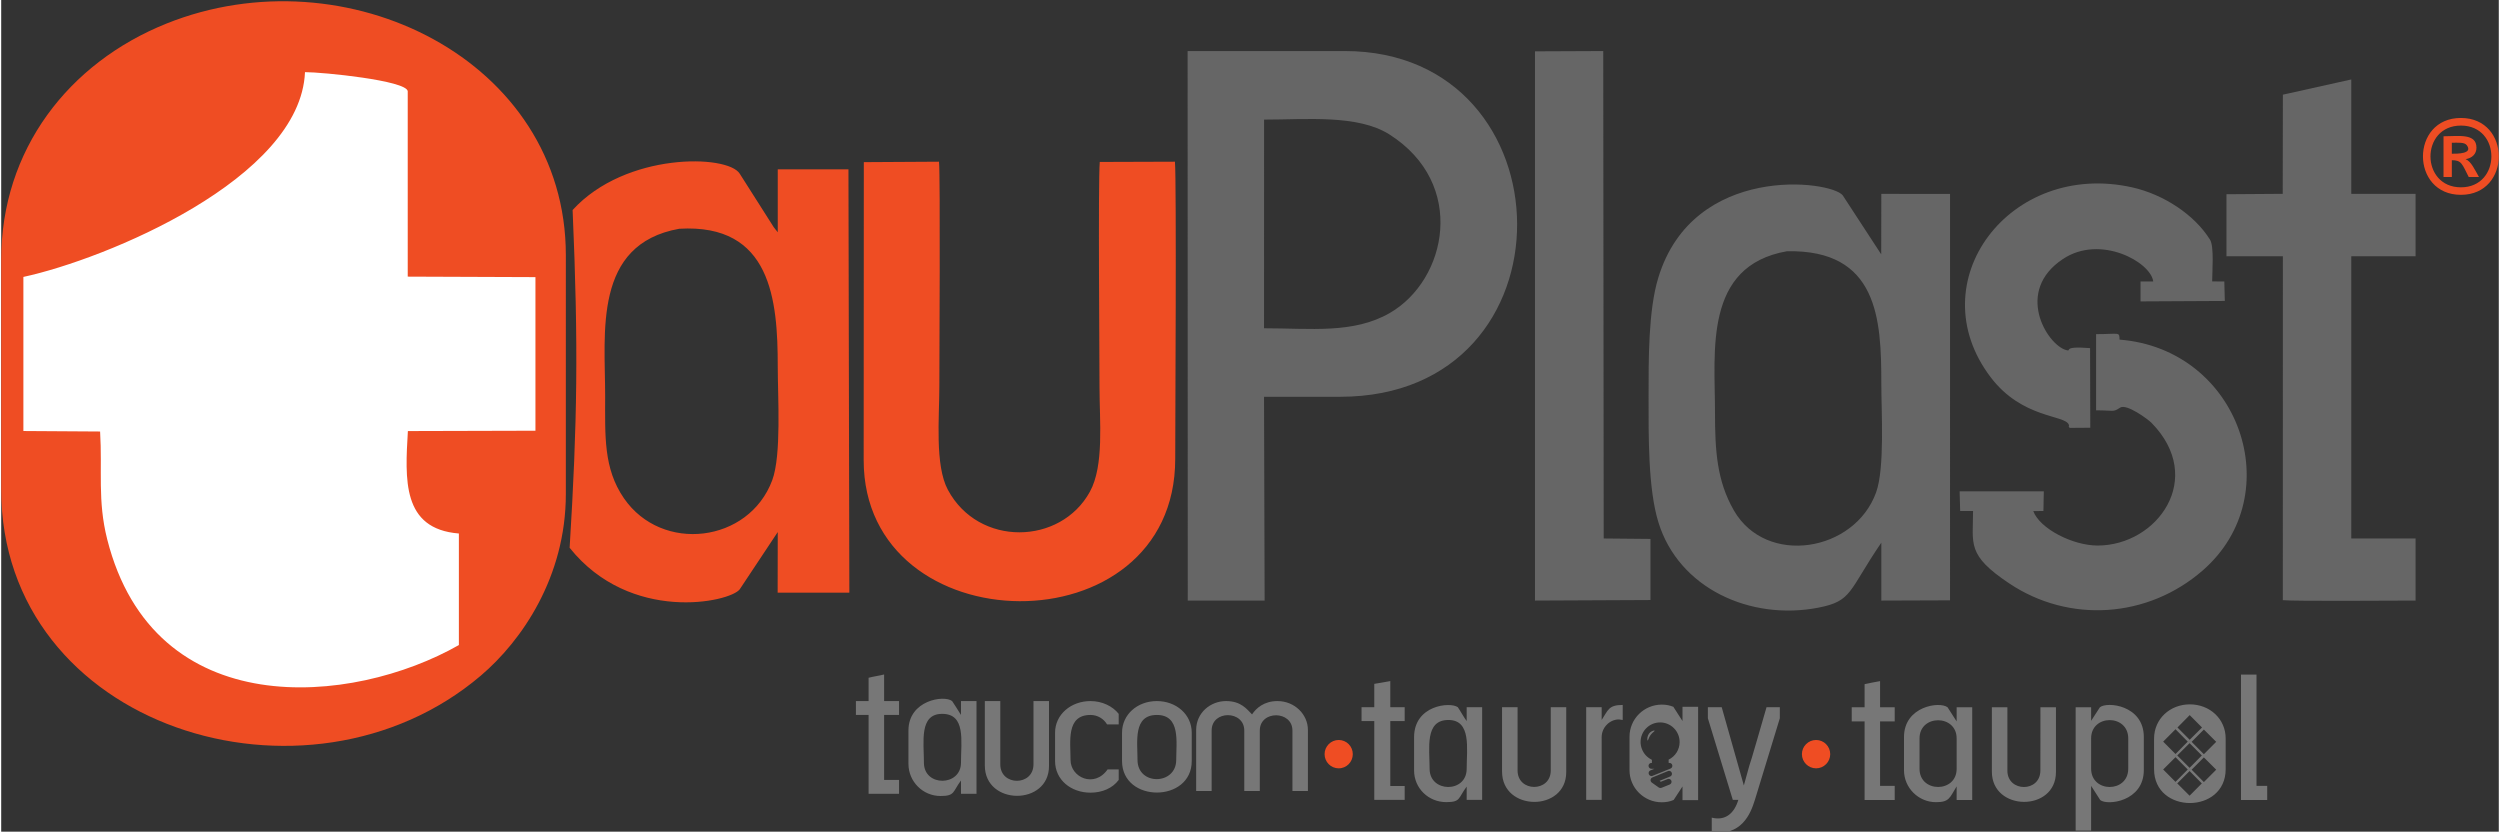
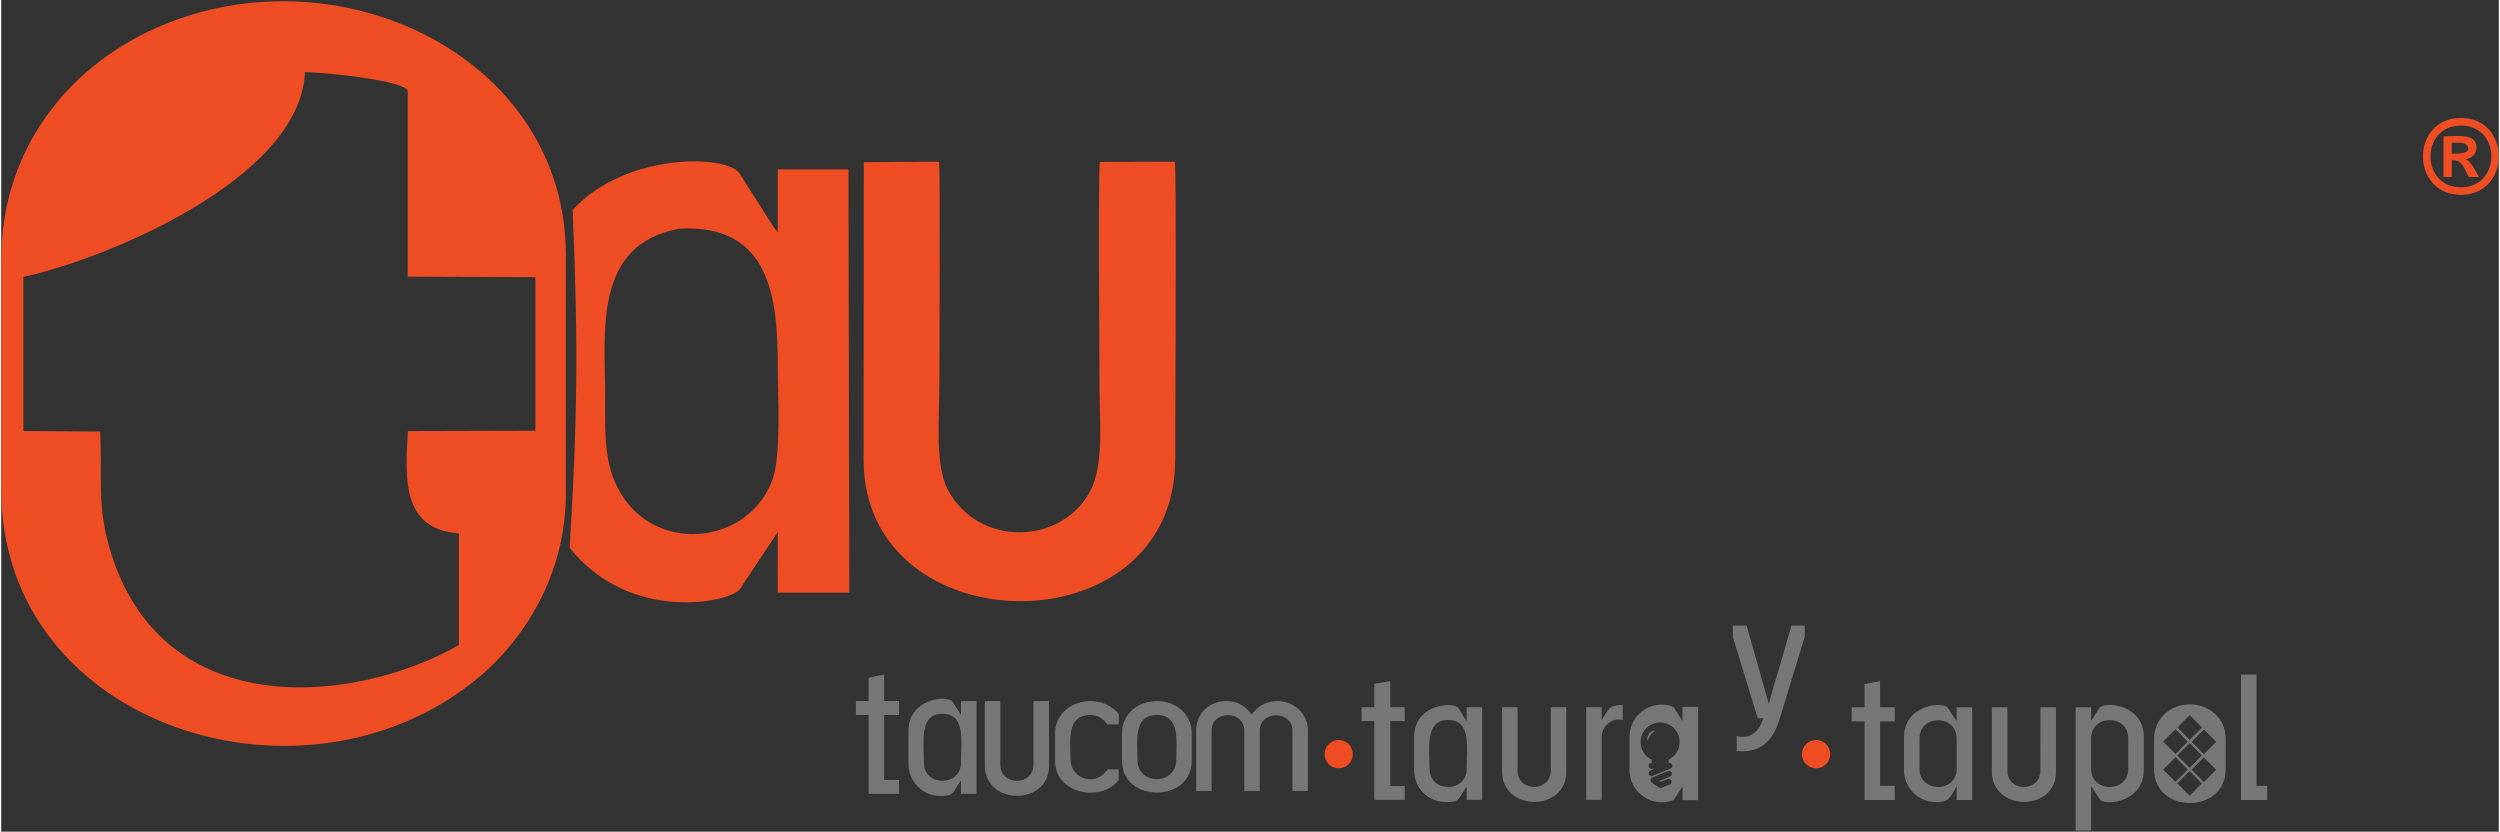
<svg xmlns="http://www.w3.org/2000/svg" xml:space="preserve" width="502" height="167" version="1" shape-rendering="geometricPrecision" text-rendering="geometricPrecision" image-rendering="optimizeQuality" fill-rule="evenodd" clip-rule="evenodd" viewBox="0 0 5020 1671.6">
  <rect x="0" y="0" width="5020" height="1671.6" fill="#333333" stroke="none" />
-   <ellipse fill="#fff" cx="567.2" cy="751.2" rx="554.7" ry="735.9" />
-   <path fill="#666" d="M4472.6 515.1H4586l-.1 691.2c24.8 2.4 225.2.8 266.8.8v-124.8h-129.2V515.1h129.2V389.7h-129.2v-230L4586 190.3l-.3 199.3-113.1.8v124.7zm-262 309.6c35.8 0 33.8 4.4 48.1-5.3 12.9-8.9 56.7 23.8 62.9 30.1 110.2 111.9 11.9 247-108 247-49.4 0-116-33.4-129.3-69.3l20.4-.1.8-39.5h-169.2l1.1 39.5h25.9c0 66.7-13.1 88.3 73 145.7 119.7 79.9 277.8 70.5 389-26.6 174.7-152.6 74-444.5-167.6-463.6-.2-16.3-.1-11-47.1-11v153.1zm-12.1-125c-60.4-4.8-34.1 8-48.5 3.8-38.6-11.2-103.6-118.3-6.1-182.9 75.5-50.2 176.9 6.4 181.5 45.1h-25.5v40.1l169.4-.9-1-39.1-24.4-.2c0-19.6 4.2-70.2-4.3-83.8-31.3-50.3-93.1-90.9-156-105.1-246.2-55.4-430.9 189.7-284.7 381.8 63.4 83.3 149.5 75 156.8 95.1 2.1 5.8-2.5-.8 1.5 6.4l41.7-.3-.4-160zM3589.1 505c183-3.9 189.8 136.6 189.8 264.3 0 59 7.1 171.3-10.4 220.2-43.1 120-221 149.2-285.9 36.5-34.2-59.4-38-119.7-38-198.2 0-121.9-22.8-293.4 144.5-322.8zm189.6 6.2l-77.3-118.5c-23.2-30.1-300.3-65.3-370.7 165.3-20.2 66.1-19.6 164.4-19.6 239.8 0 77.2-1.2 184.3 19.8 252.1 40.9 132.6 184.6 197.9 321.2 171.5 69-13.3 60.3-33.1 126.8-130.7v116.4l138.1-.5V389.8l-138.1-.1-.2 121.5zm-695.9 695.9l232.1-1.1v-122.8l-94-.9-.9-979.7-137.2.6v1103.9zm-544.6-547.3l.1-419.4c85 0 188.2-10.5 251.7 29.7 156.5 99.2 116 292.7.8 359.1-73.2 42.1-159.2 30.6-252.6 30.6zm-153.3 547.3h154.5l-1.2-409.6H2691c479.9 0 466-694.9 9.4-694.9h-315.8l.3 1104.5z" />
  <path fill="#EF4D23" fill-rule="nonzero" d="M0 522.2v461.3c0 480 615.9 670.5 964.1 374.4 82.4-70.1 170.8-198.5 170.8-365V512.8c0-392.4-442.6-609.8-802.5-465.5C135.2 126.4 0 301.1 0 522.2zm44.6 34.4c165.5-35.8 557-197.2 566-411.6 35.8 0 203.2 16.7 206.5 38.2V556l256.7 1v308.7l-256.4.7c-5.6 96.8-12.4 196.7 102.5 205.9v224.2c-214 122-612.7 159.6-706.9-212.8-19.6-77.8-9.5-137.3-14.2-216.4l-154.2-1V556.6zM1553 457l-68.6-107.9c-24.4-39-229.5-43.5-335.9 73 11.8 273 9.5 427.4-6 678.9 121.9 152.5 321.6 109.6 341.8 83.6l76.5-115.2-.2 121.8h144.1l-1.8-850.8h-142.1v126.5l-7.8-9.9zm-190.2 2.8c185-11 198 143.6 198 276.5 0 61.4 7.7 178.4-11.1 229-46.9 125.8-221.8 147.1-298.1 36.1-41.3-60-37.7-125.3-37.7-206.2 0-126.4-24.5-304.4 148.9-335.4zm371-133.9c-.2 196.7-.3 355.3-.3 598.8-.1 373.9 626.4 383.3 626.2-2.4 0-51.2 2.8-561.9-.6-597.3l-151.1.5c-3.4 41.7-.5 400.8-.5 453.2 0 67.1 9.6 156.9-19.3 209.6-58.8 107.4-223.6 111.5-285.4-3.7-26.5-49.2-17.2-145.4-17.2-208.2 0-35.6 2.2-427.4-.7-451.4l-151.1.9zM4925.6 309c11.3 0 43 .2 30-17.2-4.6-6.2-17.4-4.9-30-4.9V309zm-16.7 46.7v-81.8c30.3 0 66.2-6.5 66.2 23 0 12.8-9 21-21.9 23 11.1 4.2 18.7 21.6 26.9 35.8h-20.6c-13.4-26.3-14.2-33.7-33.9-33.7v33.7h-16.7zm35-103.3c-81.8 0-81.5 124.1 0 124.1 81.4 0 81.8-124.1 0-124.1zm-.1-15.3c101.7 0 101.5 154.5 0 154.5-101.6 0-101.7-154.5 0-154.5z" />
-   <path fill="#777" d="M1743.4 1437h-25.5v-27.9h25.5v-46.8c7.8-2.3 23.4-4.5 31.2-6.7v53.5h30v27.9h-30v130.6h30v27.9h-61.2V1437zm111.2 96c0 48.8 74.5 48 74.5 0 0-43.5 10.1-98.2-37.8-98.2-46.6 0-36.7 56.2-36.7 98.2zm105.7-123.9v186.4h-31.2v-26.8c-17 22.8-11.7 31.2-41.1 31.2-35.6 0-64.5-29-64.5-64.7v-66.9c0-61.1 71.9-71.8 87.8-59.2 3.4 4.5 13.4 21.2 17.8 27.9v-27.9h31.2zm145.7 0v130.6c0 80.2-129 79.8-129-1.1v-129.5h31.1v127.2c0 44.1 66.7 44.1 66.7 0v-127.2h31.2zm255.7 118.3c0 50.8-77.8 52.1-77.8 0 0-37.2-9.1-90.4 38.9-90.4s38.9 54.7 38.9 90.4zm-38.9-118.3c-38.9 0-70 26.8-70 63.6v56.9c0 84.5 140.1 84.5 140.1 0v-56.9c0-36.8-31.2-63.6-70.1-63.6zm-133.4 0c-39 0-71.2 26.8-71.2 63.6v56.9c0 38 32.2 63.6 71.2 63.6 23.3 0 44.4-8.9 56.7-25.6v-21.2h-22.3c-26.5 38.1-74.5 16.3-74.5-19 0-37-9.2-90.4 40.1-90.4 14.4 0 26.7 7.8 33.3 19h23.4v-21.2c-12.3-15.6-33.4-25.7-56.7-25.7zm375.8 0c-27.1 0-42.9 14.4-51.1 26.8-10.4-10.4-21.9-26.8-52.3-26.8-31.1 0-60 23.4-60 58v122.8h31.1v-121.6c0-41.5 65.6-40.9 65.6 0v121.6h31.2v-121.6c0-41.2 65.6-40.5 65.6 0v121.6h31.1v-122.8c0-31.2-26.7-58-61.2-58zm755.7 59.4s4.7-.7 1 1.9c-9.2 6.9-11.2 16-12 17.6-.8 1.5-1.3-1.3-1.3-1.3-.5-15.3 12.3-18.2 12.3-18.2zm30.5 58.3l.1 6.6h1.6c2.8 0 5.2 1.9 5.7 4.7.5 2.8-.9 5.5-3.5 6.6l-36.1 14.6c-.7.4-1.4.5-2.2.5-2.3 0-4.5-1.4-5.4-3.7-1.2-3 .2-6.5 3.2-7.7l8-3.2h-5.9c-3.3 0-5.9-2.7-5.9-6 0-3.2 2.6-5.8 5.9-5.8h.9v-6.2c-1.5-.8-2.9-1.6-4.2-2.4-8.3-5.1-14.4-13.3-17.1-22.9-.2-.7-.4-1.4-.5-2.1 0-.2-.1-.5-.2-.7-.8-3.9-.8-6.6-.8-6.6h.1c0-.3-.1-.7-.1-1.1 0-21.8 17.6-39.4 39.3-39.4 21.6 0 39.2 17.6 39.2 39.4 0 15.6-9 29-22.1 35.4zm-15.7 44.5l13.6-5.4c3-1.2 6.3.2 7.6 3.2 1.2 3.1-.3 6.5-3.3 7.7l-16.4 6.6c-.8.3-1.5.4-2.2.4-1.2 0-2.4-.4-3.4-1l-14-9.9c-1.7-1.3-2.7-3.4-2.5-5.5.3-2.2 1.6-4 3.7-4.8l31.2-12.8c3.1-1.2 6.5.2 7.7 3.3 1.2 2.9-.2 6.4-3.2 7.6l-21.3 8.7 2.5 1.9zm43.6-150.7v28.6c-4.3-6.6-15.2-23.9-18.4-28.6-6.9-2.6-13.4-4.4-23.1-4.4-36.1 0-65 29-65 64.5v67.4c0 35.8 29.6 64.4 64.6 64.4 9.1 0 16.6-1.4 24.2-4.7 2.9-4.3 14.5-22 17.7-27.1v27.5h31.4v-187.6h-31.4zm-619.5 28.7h-25.6v-27.9h25.6v-46.9c8.9-1.1 24.4-4.4 32.2-5.6v52.5h28.9v27.9H2792v130.5h28.9v27.9h-61.1v-158.4zm111.2 96c0 48.3 74.5 49 74.5 0 0-40.1 9.9-98.2-36.7-98.2-47.9 0-37.8 56.6-37.8 98.2zm105.6-123.9v186.3h-31.1V1581c-17.6 23.5-11.7 31.2-41.2 31.2-35.6 0-64.5-27.9-64.5-63.6v-66.9c0-64.4 72.5-71.4 87.9-60.3 3.3 4.5 13.3 22.3 17.8 27.9v-27.9h31.1zm169 0V1552c0 80.1-129 79.7-129-1.2v-129.4h31.2v127.2c0 44.1 66.7 44.1 66.7 0v-127.2h31.1zm105.7 24.6c-17.8 0-34.5 15.6-34.5 35.7v126h-31.1v-186.3h31.1v25.7c13-19.6 13.6-30.2 42.3-30.2v30.2l-7.8-1.1zm323.6-2.3l-50.1 164c-9.4 30.5-27.4 71.9-86.7 65.9v-30.2c27.5 7 45.4-9 53.4-35.7h-11.1l-50.1-164v-22.3h27.8l44.5 157.3c1.1-3.3 10-35.7 11.1-40.1 2.2-4.5 23.4-79.3 34.5-117.2h26.7v22.3zm926.9-87.8h31.2v223.6h21.5v28.5h-52.7v-252.1zm-332.3 313.6v-248h31.1v27.3c3.2-5 14.8-22.6 17.6-27.2 14.3-12 88.3-4.4 88.3 59.7v66.5c0 63.3-73.5 71.9-87.6 60.2-3.2-5.1-14-22-18.3-28.5v90h-31.1zm105.7-185.4c0-49-74.6-49-74.6 0v60.9c0 49 74.6 49.1 74.6 0v-60.9zm-145.3-62.6v130.3c0 80.5-128.8 79.5-128.8-.7v-129.6h31.2V1549c0 43.5 66.3 44.2 66.3-.4l.1-127.1h31.2zm-168.3 0V1608h-31.3v-27.4c-14.2 22.8-14.3 31.7-41.6 31.7-34.8 0-64.2-28.5-64.2-64.1v-66.9c0-61.9 71.8-72.1 87.6-59.7 3.1 4.6 13.9 21.8 18.2 28.4v-28.5h31.3zm-105.9 123.8c0 48.6 74.6 48.6 74.6 0v-61.2c0-48.6-74.6-48.6-74.6 0v61.2zm-110.4-95.3h-25.9v-28.5h25.9v-46.4c7.8-1.9 23.6-4.7 31.1-6.1v52.5h29.4v28.5h-29.4v129.5h29.4v28.5h-60.5v-158zm681.9 65.9l-24.6-24.9 24.6-24.7 24.8 24.7-24.8 24.9zm0 56l-24.6-24.9 24.6-24.7 24.8 24.7-24.8 24.9zm-28.7 27.4l-24.8-24.7 24.8-24.9 24.6 24.9-24.6 24.7zm-53.1-52.7l24.8-24.7 24.6 24.7-24.6 24.9-24.8-24.9zm24.8-80.9l24.6 24.9-24.6 24.9-24.8-24.9 24.8-24.9zm52.9 52.7l-24.6 24.9-24.8-24.9 24.8-24.7 24.6 24.7zm-24.4-81.1l24.8 24.9-24.8 24.7-24.6-24.7 24.6-24.9zm.4-21.6c-39.8 0-72 29-72 68.9v61.4c0 90.7 143.9 90.7 143.9 0v-61.8c0-39.5-32.2-68.5-71.9-68.5z" />
+   <path fill="#777" d="M1743.4 1437h-25.5v-27.9h25.5v-46.8c7.8-2.3 23.4-4.5 31.2-6.7v53.5h30v27.9h-30v130.6h30v27.9h-61.2V1437zm111.2 96c0 48.8 74.5 48 74.5 0 0-43.5 10.1-98.2-37.8-98.2-46.6 0-36.7 56.2-36.7 98.2zm105.7-123.9v186.4h-31.2v-26.8c-17 22.8-11.7 31.2-41.1 31.2-35.6 0-64.5-29-64.5-64.7v-66.9c0-61.1 71.9-71.8 87.8-59.2 3.4 4.5 13.4 21.2 17.8 27.9v-27.9h31.2zm145.7 0v130.6c0 80.2-129 79.8-129-1.1v-129.5h31.1v127.2c0 44.1 66.7 44.1 66.7 0v-127.2h31.2zm255.7 118.3c0 50.8-77.8 52.1-77.8 0 0-37.2-9.1-90.4 38.9-90.4s38.9 54.7 38.9 90.4zm-38.9-118.3c-38.9 0-70 26.8-70 63.6v56.9c0 84.5 140.1 84.5 140.1 0v-56.9c0-36.8-31.2-63.6-70.1-63.6zm-133.4 0c-39 0-71.2 26.8-71.2 63.6v56.9c0 38 32.2 63.6 71.2 63.6 23.3 0 44.4-8.9 56.7-25.6v-21.2h-22.3c-26.5 38.1-74.5 16.3-74.5-19 0-37-9.2-90.4 40.1-90.4 14.4 0 26.7 7.8 33.3 19h23.4v-21.2c-12.3-15.6-33.4-25.7-56.7-25.7zm375.8 0c-27.1 0-42.9 14.4-51.1 26.8-10.4-10.4-21.9-26.8-52.3-26.8-31.1 0-60 23.4-60 58v122.8h31.1v-121.6c0-41.5 65.6-40.9 65.6 0v121.6h31.2v-121.6c0-41.2 65.6-40.5 65.6 0v121.6h31.1v-122.8c0-31.2-26.7-58-61.2-58zm755.7 59.4s4.7-.7 1 1.9c-9.2 6.9-11.2 16-12 17.6-.8 1.5-1.3-1.3-1.3-1.3-.5-15.3 12.3-18.2 12.3-18.2zm30.5 58.3l.1 6.6h1.6c2.8 0 5.2 1.9 5.7 4.7.5 2.8-.9 5.5-3.5 6.6l-36.1 14.6c-.7.4-1.4.5-2.2.5-2.3 0-4.5-1.4-5.4-3.7-1.2-3 .2-6.5 3.2-7.7l8-3.2h-5.9c-3.3 0-5.9-2.7-5.9-6 0-3.2 2.6-5.8 5.9-5.8h.9v-6.2c-1.5-.8-2.9-1.6-4.2-2.4-8.3-5.1-14.4-13.3-17.1-22.9-.2-.7-.4-1.4-.5-2.1 0-.2-.1-.5-.2-.7-.8-3.9-.8-6.6-.8-6.6h.1c0-.3-.1-.7-.1-1.1 0-21.8 17.6-39.4 39.3-39.4 21.6 0 39.2 17.6 39.2 39.4 0 15.6-9 29-22.1 35.4zm-15.7 44.5l13.6-5.4c3-1.2 6.3.2 7.6 3.2 1.2 3.1-.3 6.5-3.3 7.7l-16.4 6.6c-.8.3-1.5.4-2.2.4-1.2 0-2.4-.4-3.4-1l-14-9.9c-1.7-1.3-2.7-3.4-2.5-5.5.3-2.2 1.6-4 3.7-4.8l31.2-12.8c3.1-1.2 6.5.2 7.7 3.3 1.2 2.9-.2 6.4-3.2 7.6l-21.3 8.7 2.5 1.9zm43.6-150.7v28.6c-4.3-6.6-15.2-23.9-18.4-28.6-6.9-2.6-13.4-4.4-23.1-4.4-36.1 0-65 29-65 64.5v67.4c0 35.8 29.6 64.4 64.6 64.4 9.1 0 16.6-1.4 24.2-4.7 2.9-4.3 14.5-22 17.7-27.1v27.5h31.4v-187.6h-31.4zm-619.5 28.7h-25.6v-27.9h25.6v-46.9c8.9-1.1 24.4-4.4 32.2-5.6v52.5h28.9v27.9H2792v130.5h28.9v27.9h-61.1v-158.4zm111.2 96c0 48.3 74.5 49 74.5 0 0-40.1 9.9-98.2-36.7-98.2-47.9 0-37.8 56.6-37.8 98.2zm105.6-123.9v186.3h-31.1V1581c-17.6 23.5-11.7 31.2-41.2 31.2-35.6 0-64.5-27.9-64.5-63.6v-66.9c0-64.4 72.5-71.4 87.9-60.3 3.3 4.5 13.3 22.3 17.8 27.9v-27.9h31.1zm169 0V1552c0 80.1-129 79.7-129-1.2v-129.4h31.2v127.2c0 44.1 66.7 44.1 66.7 0v-127.2h31.1zm105.7 24.6c-17.8 0-34.5 15.6-34.5 35.7v126h-31.1v-186.3h31.1v25.7c13-19.6 13.6-30.2 42.3-30.2v30.2l-7.8-1.1zm323.6-2.3c-9.4 30.5-27.4 71.9-86.7 65.9v-30.2c27.5 7 45.4-9 53.4-35.7h-11.1l-50.1-164v-22.3h27.8l44.5 157.3c1.1-3.3 10-35.7 11.1-40.1 2.2-4.5 23.4-79.3 34.5-117.2h26.7v22.3zm926.9-87.8h31.2v223.6h21.5v28.5h-52.7v-252.1zm-332.3 313.6v-248h31.1v27.3c3.2-5 14.8-22.6 17.6-27.2 14.3-12 88.3-4.4 88.3 59.7v66.5c0 63.3-73.5 71.9-87.6 60.2-3.2-5.1-14-22-18.3-28.5v90h-31.1zm105.7-185.4c0-49-74.6-49-74.6 0v60.9c0 49 74.6 49.1 74.6 0v-60.9zm-145.3-62.6v130.3c0 80.5-128.8 79.5-128.8-.7v-129.6h31.2V1549c0 43.5 66.3 44.2 66.3-.4l.1-127.1h31.2zm-168.3 0V1608h-31.3v-27.4c-14.2 22.8-14.3 31.7-41.6 31.7-34.8 0-64.2-28.5-64.2-64.1v-66.9c0-61.9 71.8-72.1 87.6-59.7 3.1 4.6 13.9 21.8 18.2 28.4v-28.5h31.3zm-105.9 123.8c0 48.6 74.6 48.6 74.6 0v-61.2c0-48.6-74.6-48.6-74.6 0v61.2zm-110.4-95.3h-25.9v-28.5h25.9v-46.4c7.8-1.9 23.6-4.7 31.1-6.1v52.5h29.4v28.5h-29.4v129.5h29.4v28.5h-60.5v-158zm681.9 65.9l-24.6-24.9 24.6-24.7 24.8 24.7-24.8 24.9zm0 56l-24.6-24.9 24.6-24.7 24.8 24.7-24.8 24.9zm-28.7 27.4l-24.8-24.7 24.8-24.9 24.6 24.9-24.6 24.7zm-53.1-52.7l24.8-24.7 24.6 24.7-24.6 24.9-24.8-24.9zm24.8-80.9l24.6 24.9-24.6 24.9-24.8-24.9 24.8-24.9zm52.9 52.7l-24.6 24.9-24.8-24.9 24.8-24.7 24.6 24.7zm-24.4-81.1l24.8 24.9-24.8 24.7-24.6-24.7 24.6-24.9zm.4-21.6c-39.8 0-72 29-72 68.9v61.4c0 90.7 143.9 90.7 143.9 0v-61.8c0-39.5-32.2-68.5-71.9-68.5z" />
  <path fill="#EF4D23" d="M3676.2 1515.8c0 15.7-12.8 28.5-28.4 28.5-15.7 0-28.5-12.8-28.5-28.5s12.8-28.5 28.5-28.5c15.6 0 28.4 12.8 28.4 28.5zm-959.6 0c0 15.7-12.6 28.5-28.3 28.5-15.7 0-28.4-12.8-28.4-28.5s12.7-28.5 28.4-28.5 28.3 12.8 28.3 28.5z" />
</svg>